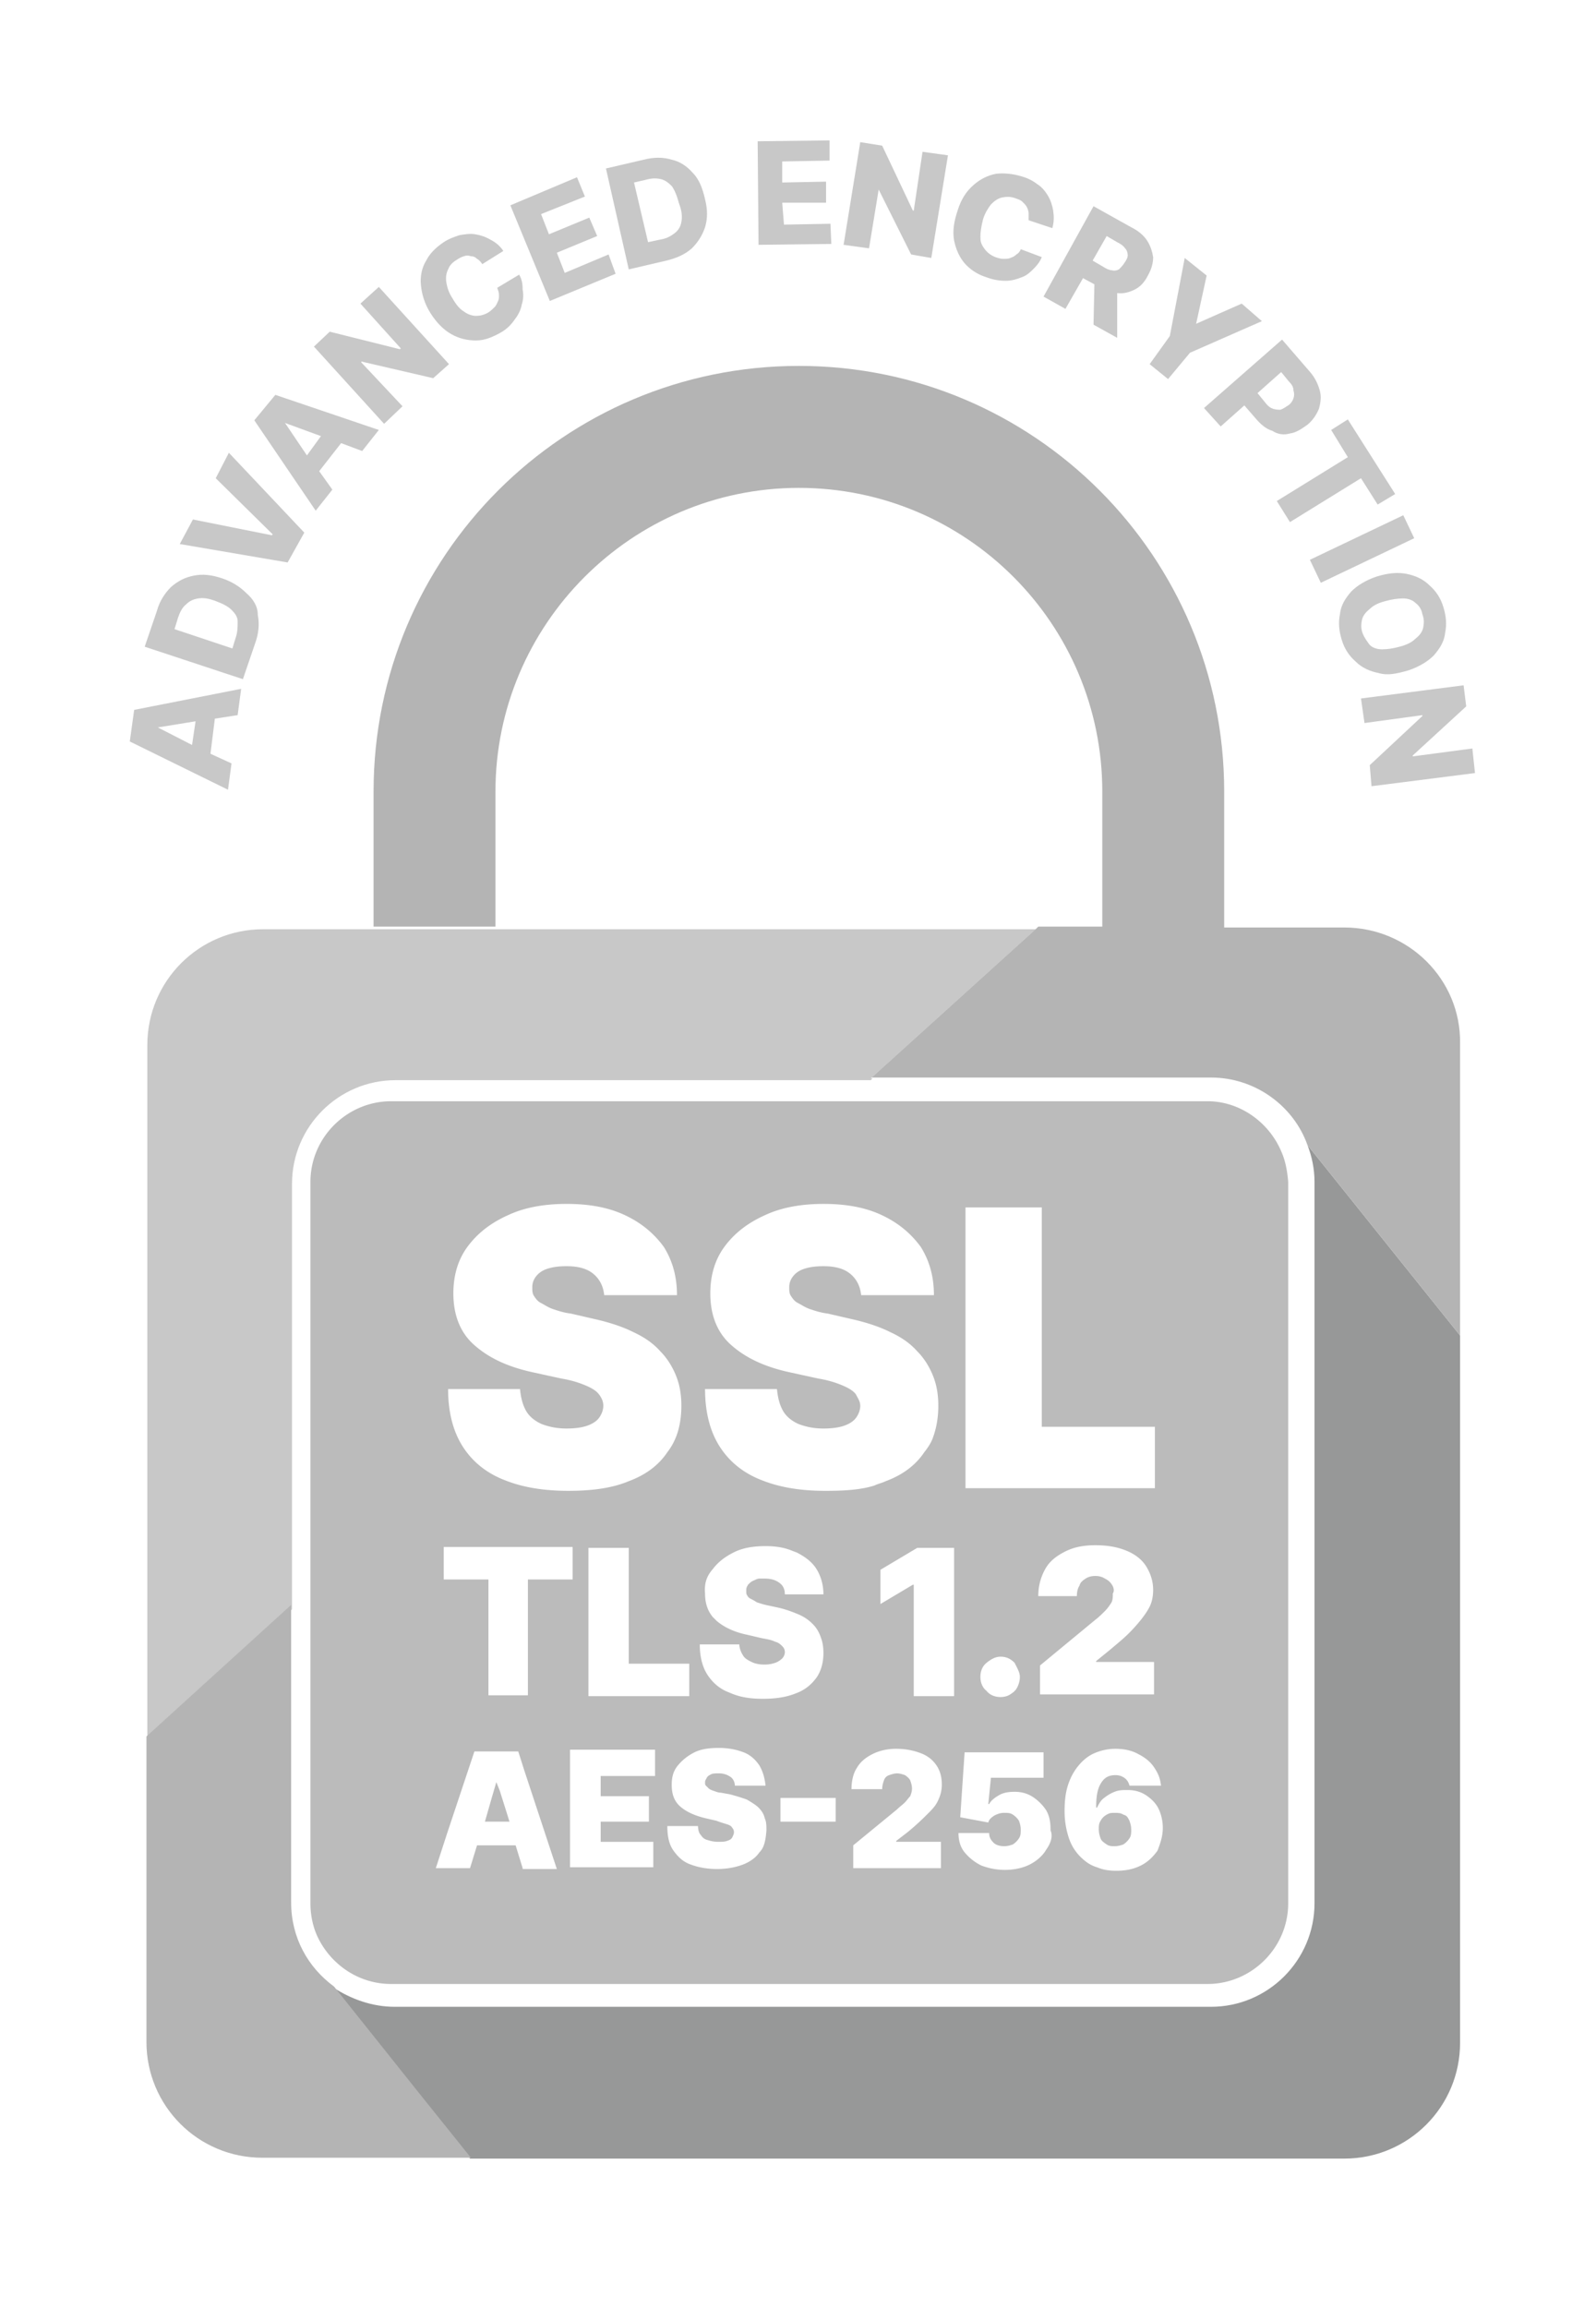
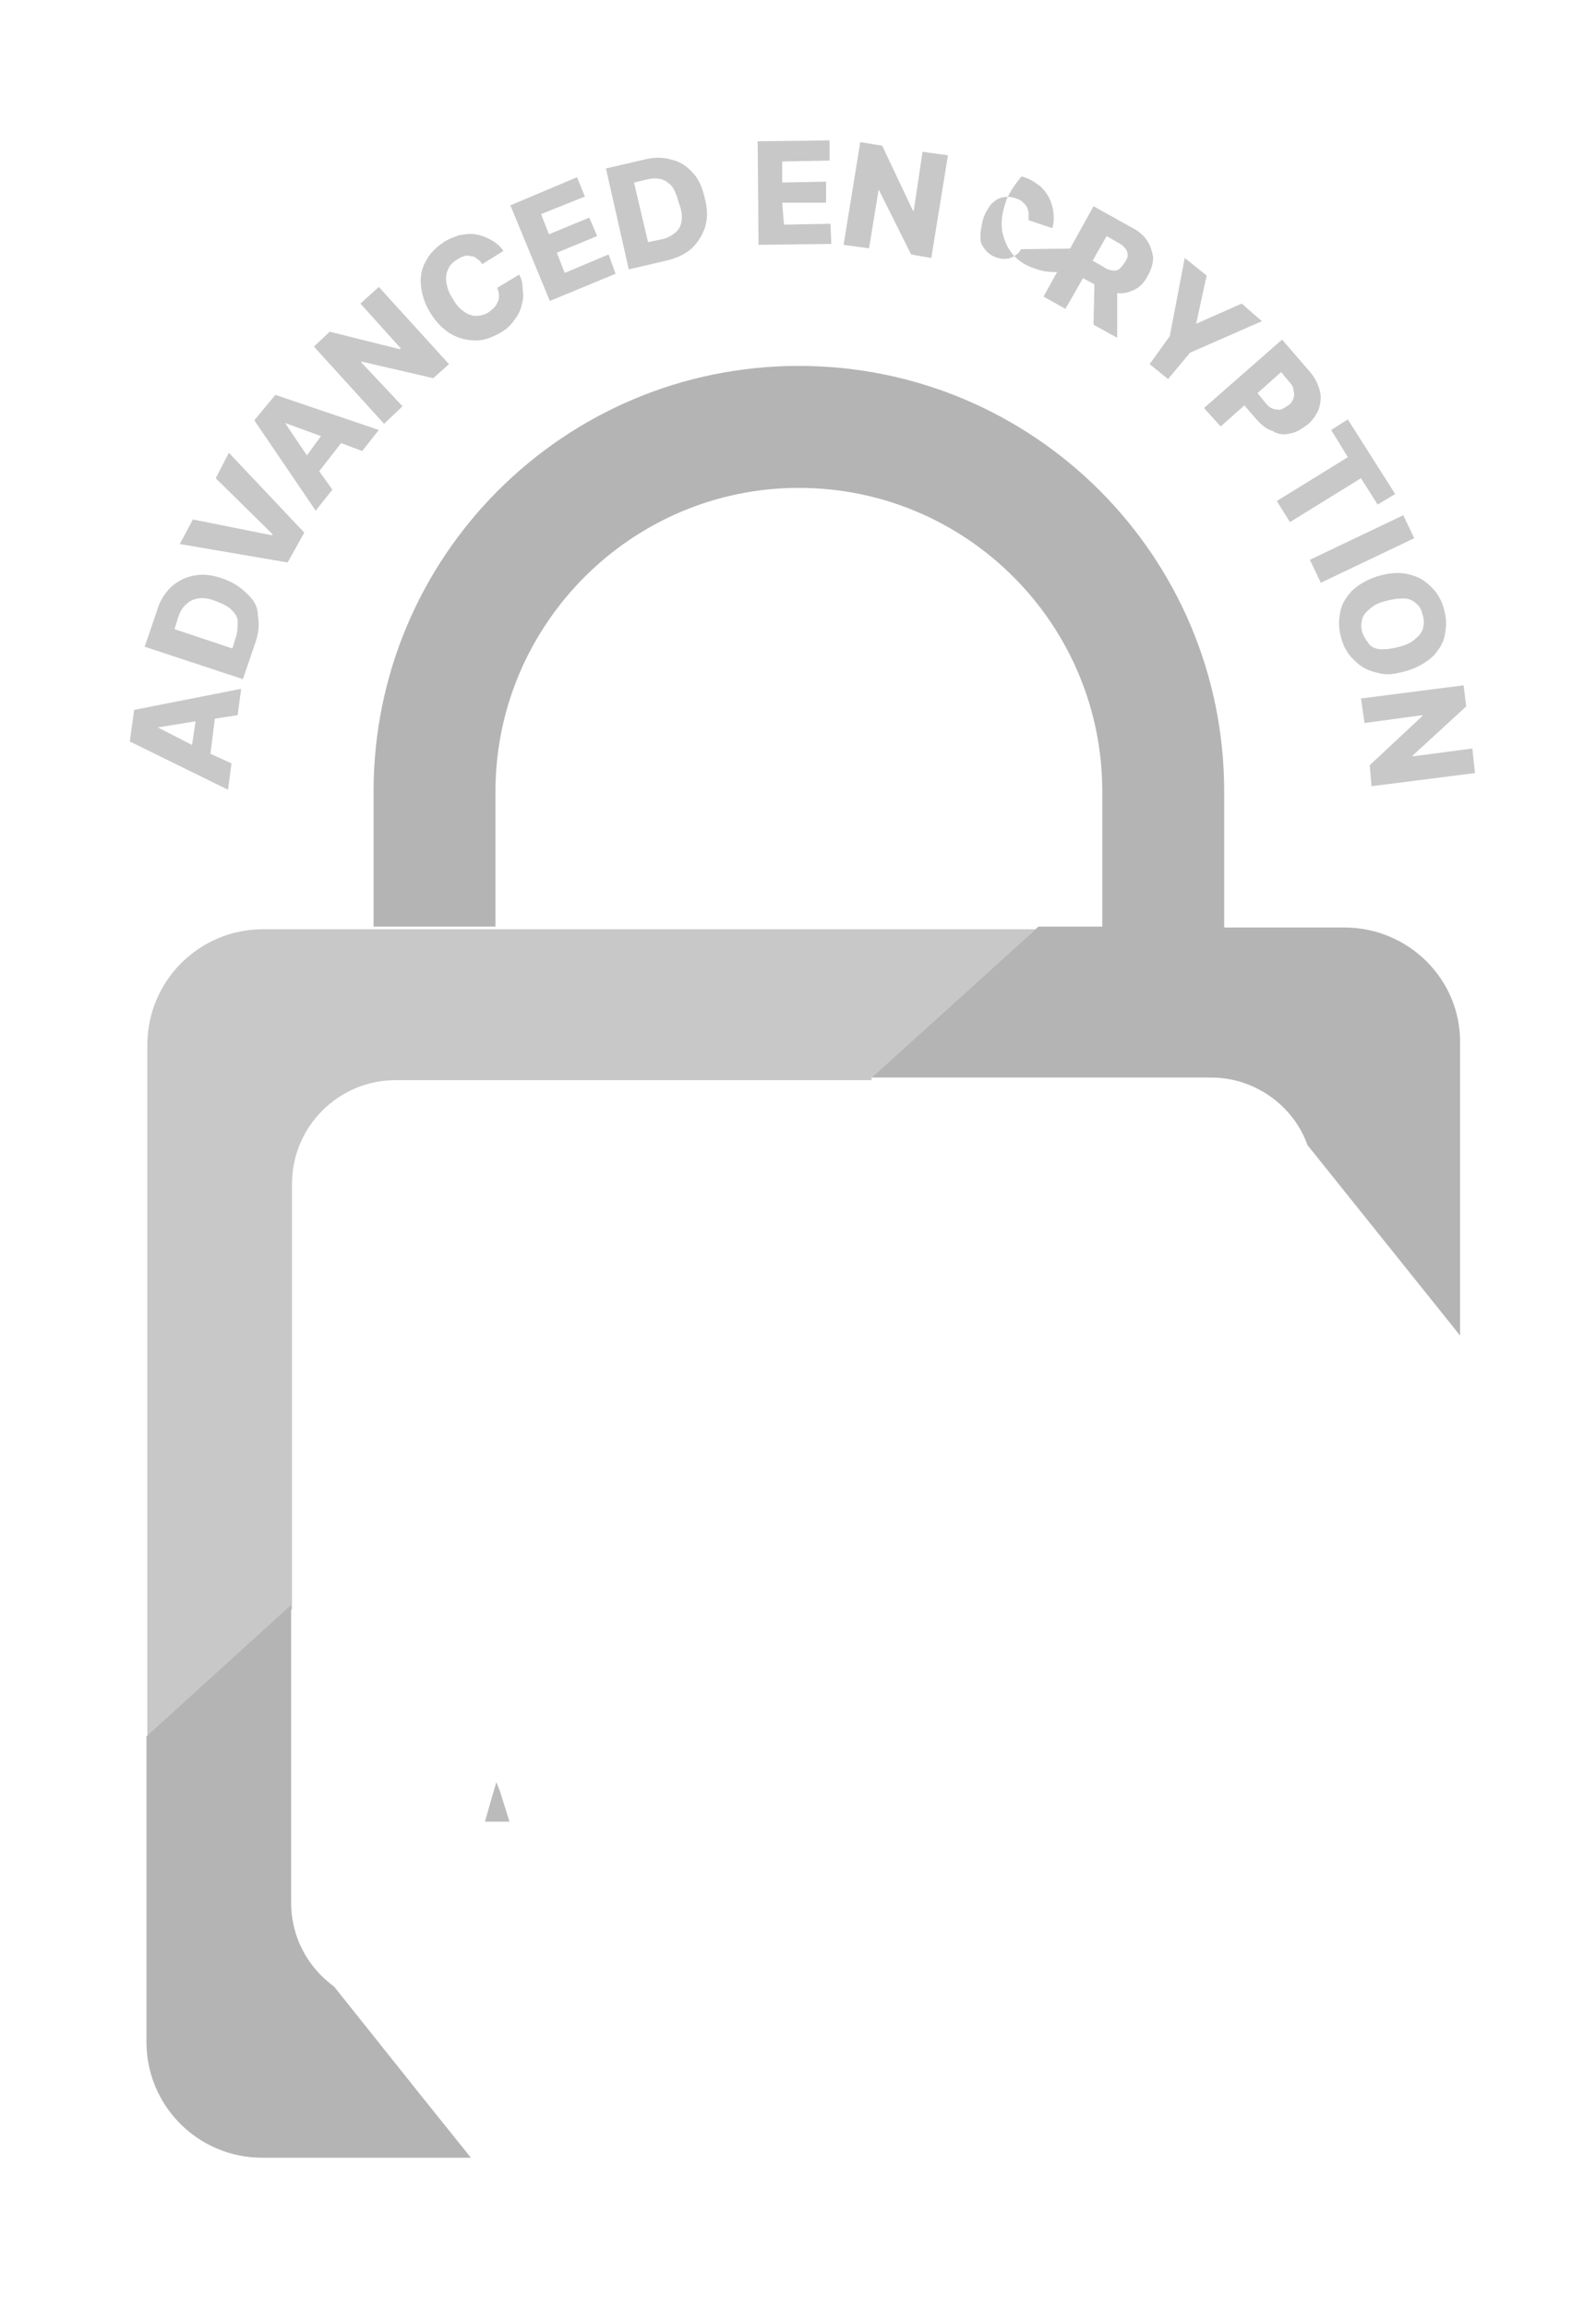
<svg xmlns="http://www.w3.org/2000/svg" xml:space="preserve" viewBox="0 0 182 263">
-   <path fill="#c8c8c8" d="M14.8 84.5 26 90l.4-3-2.4-1.1.5-4 2.6-.4.4-3-12.2 2.4zm3.2-1.6 4.3-.7-.4 2.7zm10.1-15.3c-.7-.7-1.6-1.3-2.8-1.7s-2.2-.5-3.2-.3-1.8.6-2.6 1.3c-.7.7-1.3 1.6-1.6 2.7l-1.4 4.1 11.2 3.7 1.4-4.1c.4-1.1.5-2.2.3-3.2 0-1-.5-1.8-1.3-2.5m-1.2 5-.4 1.3-6.6-2.2.4-1.3c.2-.6.5-1.2.9-1.5.4-.4.8-.6 1.4-.7s1.2 0 2 .3 1.4.6 1.8 1 .7.8.7 1.3c0 .6 0 1.2-.2 1.8m-2.3-18.1 6.5 6.4-.1.1-9-1.8-1.5 2.8 12.3 2.1 1.9-3.4-8.6-9.1zm4.4-6.6 7 10.3 1.9-2.4-1.5-2.1 2.5-3.2 2.4.9 1.9-2.4-11.8-4zm3.5.3 4.1 1.5-1.6 2.2zm8.6-13.6 4.6 5.1-.1.1-8-2-1.8 1.7 8 8.8 2.1-2-4.7-5v-.1l8.2 1.9 1.8-1.6-8-8.8zm18.1-3.3-2.5 1.5c.1.3.2.5.2.8s0 .5-.1.7-.2.5-.4.7-.4.4-.7.6c-.5.3-1 .4-1.4.4-.5 0-1-.2-1.4-.5-.5-.3-.9-.8-1.3-1.5-.4-.6-.6-1.2-.7-1.8s0-1.1.2-1.5c.2-.5.5-.8 1-1.1.3-.2.5-.3.8-.4s.5-.1.8 0c.3 0 .5.1.7.3q.3.15.6.6l2.4-1.5c-.4-.6-.9-1-1.5-1.3-.5-.3-1.1-.5-1.7-.6s-1.2 0-1.8.1c-.6.2-1.2.4-1.8.8-.9.6-1.6 1.3-2 2.1-.5.8-.7 1.8-.6 2.8s.4 2.1 1.1 3.2q1.05 1.65 2.4 2.4c.9.5 1.8.7 2.8.7s1.9-.4 2.8-.9c.7-.4 1.2-.9 1.6-1.5.4-.5.7-1.1.8-1.7.2-.6.2-1.2.1-1.7 0-.7-.1-1.2-.4-1.7m5.2-.2-.9-2.3 4.6-1.9-.9-2.1-4.6 1.9-.9-2.3 5-2-.9-2.2-7.6 3.2 4.5 10.9 7.5-3.1-.8-2.2zM79 19.7q-1.05-1.2-2.4-1.5c-1-.3-2-.3-3.2 0l-4.3 1 2.6 11.5 4.3-1c1.2-.3 2.1-.7 2.9-1.4q1.05-1.05 1.5-2.4c.3-1 .3-2 0-3.2-.3-1.3-.7-2.3-1.4-3m-1.3 5.6c-.1.6-.4 1-.8 1.3s-.9.6-1.6.7l-1.4.3-1.6-6.8 1.3-.3c.7-.2 1.2-.2 1.7-.1s.9.4 1.3.8c.3.4.6 1.1.8 1.9.4 1 .4 1.7.3 2.2m11.7.3-.2-2.5h5v-2.4l-5 .1v-2.4l5.4-.1V16l-8.2.1.1 11.8 8.3-.1-.1-2.3zm14.8-1.6h-.1l-3.5-7.4-2.5-.4-1.9 11.7 2.9.4 1.1-6.7 3.7 7.4 2.3.4 1.9-11.7-2.9-.4zm12.2 4.4c-.1.3-.3.5-.5.6-.2.2-.4.3-.7.4-.2.1-.5.1-.8.1s-.6-.1-.9-.2q-.75-.3-1.2-.9c-.45-.6-.5-.9-.5-1.4 0-.6.1-1.2.3-2 .2-.7.6-1.3.9-1.7.4-.4.8-.7 1.3-.8s1-.1 1.5.1c.3.1.6.2.8.4s.4.4.5.6.2.5.2.7v.8l2.7.9c.2-.7.2-1.3.1-2-.1-.6-.3-1.2-.6-1.7s-.7-1-1.2-1.3q-.75-.6-1.8-.9c-1-.3-2-.4-2.9-.3-1 .2-1.8.6-2.6 1.3s-1.4 1.6-1.8 2.9c-.4 1.2-.6 2.3-.4 3.4.2 1 .6 1.9 1.2 2.6s1.5 1.3 2.5 1.6c.8.3 1.5.4 2.2.4s1.3-.2 1.8-.4c.6-.2 1-.6 1.4-1s.7-.8.9-1.3zm14.4-1q-.6-.9-1.8-1.5l-4.3-2.4-5.7 10.3 2.5 1.4 2-3.5 1.3.7-.1 4.6 2.7 1.5v-5.1c.7.1 1.4-.1 2-.4s1.1-.8 1.5-1.6q.6-1.05.6-2.1c-.1-.6-.3-1.3-.7-1.9m-2.6 2.6c-.2.3-.4.5-.6.7-.2.1-.5.2-.8.1-.3 0-.7-.2-1-.4l-1.2-.7 1.6-2.8 1.2.7c.4.2.7.4.9.7.2.2.3.5.3.8s-.2.6-.4.9m13.4 4.6-5.2 2.3 1.2-5.5-2.5-2-1.7 8.9-2.3 3.2 2.1 1.7 2.5-3 8.2-3.6zm5.5 14.8c.7-.1 1.3-.5 2-1 .6-.5 1-1.1 1.3-1.8.2-.7.3-1.4.1-2.1s-.5-1.4-1.1-2.1l-3.2-3.7-8.9 7.8 1.9 2.1 2.7-2.4 1.3 1.5c.6.7 1.2 1.2 1.9 1.4.6.4 1.3.5 2 .3m-1.9-2.8c-.3-.1-.6-.3-.9-.7l-.9-1.1 2.7-2.4.9 1.1c.3.3.5.6.5 1q.15.45 0 .9c-.1.3-.3.6-.6.8s-.6.4-.9.5c-.1 0-.4 0-.8-.1m11.9 10.9 2-1.2-5.4-8.5-1.9 1.2 1.9 3.1-8.1 5 1.5 2.4 8.1-5zm-7.728 6.297 10.652-5.078 1.247 2.618-10.651 5.078zM160.6 76.4c1.2-.4 2.2-1 2.9-1.7.7-.8 1.2-1.6 1.3-2.6.2-1 .1-1.9-.2-2.9s-.8-1.8-1.6-2.5c-.7-.7-1.6-1.1-2.6-1.3s-2.1-.1-3.4.3c-1.2.4-2.2 1-2.9 1.7-.7.8-1.2 1.6-1.3 2.6-.2 1-.1 1.9.2 2.9s.8 1.8 1.6 2.5c.7.7 1.6 1.1 2.6 1.3 1 .3 2 .1 3.4-.3m-5.2-4.2c-.2-.5-.2-1-.1-1.5s.4-.9.9-1.3q.6-.6 1.8-.9c.7-.2 1.4-.3 2-.3s1.1.2 1.4.5c.4.3.7.7.8 1.3.2.5.2 1 .1 1.5s-.4.9-.9 1.3q-.6.6-1.8.9c-.7.2-1.4.3-2 .3s-1.1-.2-1.4-.5c-.3-.4-.6-.8-.8-1.3m12.5 13.1-6.8.9v-.1l6.1-5.6-.3-2.4-11.7 1.5.4 2.8 6.6-.9v.1l-6 5.6.2 2.4 11.8-1.5zm-49.8 20.6-18.8 17h.2l-.2.2H45.1c-6.5 0-11.8 5.3-11.8 11.8v48.5l-.1.1v-.5l-16.4 14.9v-78.8c0-7.3 5.9-13.2 13.2-13.2z" />
-   <path fill="#bbb" d="M128.1 206.8c-.3-.2-.6-.2-1-.2-.3 0-.5 0-.7.1s-.4.2-.6.4-.3.4-.4.6-.1.5-.1.8c0 .4.1.7.2 1s.4.5.7.7.6.2.9.2c.4 0 .7-.1 1-.2.3-.2.5-.4.7-.7s.2-.6.2-1-.1-.7-.2-1c-.2-.4-.3-.6-.7-.7" />
-   <path fill="#bbb" d="M146.1 131.2c-1.4-3.3-4.7-5.7-8.4-5.7H44.6c-5 0-9.2 4.1-9.2 9.2v82.2c0 1.4.3 2.8.9 4 1.5 3 4.6 5.2 8.3 5.2h93.1c5 0 9.2-4.1 9.2-9.2v-82.2c-.1-1.2-.3-2.4-.8-3.5m-36 6.4h8.7v25h12.9v7h-21.6zm16.7 43c-.2-.3-.4-.5-.8-.7-.3-.2-.7-.3-1.1-.3s-.8.1-1.1.3-.6.4-.7.8q-.3.45-.3 1.2h-4.4c0-1.2.3-2.2.8-3.1s1.3-1.5 2.3-2 2.1-.7 3.4-.7c1.4 0 2.5.2 3.5.6s1.8 1 2.3 1.8.8 1.7.8 2.7c0 .6-.1 1.3-.4 1.9q-.45.9-1.5 2.1c-1.05 1.2-1.7 1.7-3 2.8l-1.6 1.3v.1h6.6v3.7h-13v-3.3l6.3-5.2c.4-.3.8-.7 1.1-1s.5-.6.7-.9.2-.7.2-1.1c.2-.3.1-.7-.1-1m-10.5 10.5q0 .6-.3 1.2c-.2.4-.5.6-.8.8s-.7.3-1.1.3c-.6 0-1.2-.2-1.6-.7-.5-.4-.7-1-.7-1.6s.2-1.2.7-1.6 1-.7 1.6-.7 1.1.2 1.6.7c.3.6.6 1.1.6 1.6m-18.7-32.2c-.3-.4-.8-.7-1.5-1s-1.6-.6-2.8-.8l-3.2-.7c-2.8-.6-5-1.6-6.7-3.1-1.6-1.4-2.4-3.4-2.4-5.9 0-2 .5-3.8 1.6-5.3s2.6-2.7 4.6-3.6c1.9-.9 4.2-1.3 6.7-1.3 2.6 0 4.8.4 6.7 1.3s3.3 2.1 4.4 3.6c1 1.6 1.5 3.4 1.5 5.5h-8.3q-.15-1.5-1.2-2.4c-.7-.6-1.7-.9-3.1-.9-.9 0-1.6.1-2.2.3s-1 .5-1.3.9-.4.8-.4 1.2 0 .7.2 1 .4.6.8.8.8.5 1.4.7 1.2.4 2 .5l2.6.6q2.7.6 4.5 1.5c1.3.6 2.3 1.3 3.1 2.2.8.8 1.4 1.8 1.8 2.8s.6 2.1.6 3.4q0 1.95-.6 3.6c-.2.6-.6 1.2-1 1.7-1 1.5-2.5 2.6-4.4 3.3-.4.2-.9.3-1.3.5-1.6.5-3.5.6-5.6.6q-4.2 0-7.2-1.2c-2.1-.8-3.7-2.1-4.8-3.8s-1.7-3.9-1.7-6.6h8.2c.1 1 .3 1.8.7 2.5s1.1 1.2 1.8 1.5c.8.3 1.7.5 2.8.5.9 0 1.7-.1 2.3-.3s1.1-.5 1.4-.9.5-.9.5-1.4-.3-.9-.5-1.3m-16.3 19.9c.6-.8 1.4-1.4 2.4-1.9s2.2-.7 3.6-.7c1.3 0 2.3.2 3.2.6.1 0 .2.1.3.1 1 .5 1.8 1.1 2.3 1.9s.8 1.8.8 2.9h-4.4c0-.6-.2-1-.6-1.3s-.9-.5-1.7-.5h-.6c-.2 0-.4.1-.6.2-.3.1-.5.3-.7.5-.1.2-.2.3-.2.6v.1c0 .2 0 .4.1.5.1.2.2.3.4.4s.4.2.7.4c.3.1.6.2 1 .3l1.4.3c.9.2 1.7.5 2.4.8a5 5 0 0 1 1.6 1.1q.6.6.9 1.5.3.75.3 1.8c0 1.1-.3 2.1-.8 2.8-.6.8-1.3 1.4-2.4 1.8-1 .4-2.2.6-3.7.6s-2.7-.2-3.8-.7c-1.1-.4-1.9-1.1-2.5-2s-.9-2.1-.9-3.5h4.5v-.1c0 .5.2 1 .4 1.3.2.4.6.6 1 .8q.6.3 1.5.3c.5 0 .9-.1 1.2-.2s.6-.3.8-.5.3-.5.3-.7c0-.3-.1-.5-.3-.7s-.4-.4-.8-.5c-.4-.2-.9-.3-1.5-.4l-1.7-.4c-1.5-.3-2.7-.9-3.5-1.6l-.4-.4q-.9-1.05-.9-2.7c-.1-1.2.2-2 .9-2.8m-2.7 10.8v3.7H67.1v-16.9h4.6v13.2zm-10.3-30.7c-.3-.4-.8-.7-1.5-1s-1.6-.6-2.8-.8l-3.2-.7c-2.8-.6-5-1.6-6.7-3.1-1.6-1.4-2.4-3.4-2.4-5.9 0-2 .5-3.8 1.6-5.3s2.6-2.7 4.6-3.6c1.9-.9 4.2-1.3 6.7-1.3 2.6 0 4.8.4 6.7 1.3s3.3 2.1 4.4 3.6c1 1.6 1.5 3.4 1.5 5.5h-8.3q-.15-1.5-1.2-2.4c-.7-.6-1.7-.9-3.1-.9-.9 0-1.6.1-2.2.3s-1 .5-1.3.9-.4.8-.4 1.2 0 .7.2 1 .4.6.8.8.8.5 1.4.7 1.2.4 2 .5l2.6.6q2.7.6 4.5 1.5c1.3.6 2.3 1.3 3.1 2.2.8.8 1.4 1.8 1.8 2.8s.6 2.1.6 3.4c0 2.1-.5 3.9-1.6 5.3-1 1.5-2.5 2.6-4.4 3.3-1.9.8-4.2 1.1-6.9 1.1q-4.2 0-7.2-1.2c-2.1-.8-3.7-2.1-4.8-3.8s-1.7-3.9-1.7-6.6h8.2c.1 1 .3 1.8.7 2.5s1.1 1.2 1.8 1.5c.8.3 1.7.5 2.8.5.9 0 1.7-.1 2.3-.3s1.1-.5 1.4-.9.5-.9.5-1.4-.2-.9-.5-1.3m-17.7 17.4h14.7v3.7h-5.1v13.2h-4.5V180h-5.1zm9 36.6-.8-2.6h-4.4l-.8 2.6h-3.9l1.3-4 3.1-9.3h5l.7 2.2 3.7 11.2h-3.9zm15-10.5h-6.1v2.3H74v2.9h-5.5v2.3h6v2.9H65v-13.4h9.7v3zm12 8.7c-.4.6-1.1 1.1-1.9 1.4s-1.8.5-2.9.5c-1.2 0-2.2-.2-3-.5-.9-.3-1.5-.9-2-1.6s-.7-1.6-.7-2.8h3.5c0 .4.1.8.3 1 .2.3.4.5.8.6.3.1.7.2 1.2.2.4 0 .7 0 1-.1s.5-.2.6-.4.2-.4.2-.6-.1-.4-.2-.5c-.1-.2-.3-.3-.6-.4s-.7-.2-1.2-.4l-1.3-.3c-1.2-.3-2.1-.7-2.8-1.3s-1-1.4-1-2.5c0-.9.2-1.6.7-2.2s1.1-1.1 1.9-1.5 1.8-.5 2.8-.5c1.1 0 2 .2 2.8.5s1.4.9 1.8 1.5c.4.7.6 1.4.7 2.3h-3.5c0-.4-.2-.8-.5-1s-.7-.4-1.3-.4c-.4 0-.7 0-.9.1s-.4.2-.5.4-.2.3-.2.5 0 .3.1.4l.3.3q.15.15.6.3c.3.1.5.2.8.2l1.1.2c.7.2 1.4.4 1.9.6.5.3 1 .6 1.3.9s.6.7.7 1.2c.2.4.2.9.2 1.4-.1 1.3-.3 2-.8 2.5m8.7-3.5H89v-2.7h6.3zm12 2.3v3h-10v-2.6l5-4.1c.3-.3.6-.5.9-.8.2-.2.4-.5.6-.7.1-.3.2-.5.2-.9 0-.3-.1-.6-.2-.9q-.15-.3-.6-.6c-.3-.1-.6-.2-.9-.2s-.6.1-.9.2-.5.3-.6.6-.2.6-.2 1h-3.5c0-.9.2-1.8.6-2.4.4-.7 1-1.2 1.8-1.6q1.2-.6 2.7-.6c1.1 0 2 .2 2.8.5s1.4.8 1.8 1.4.6 1.3.6 2.2q0 .75-.3 1.5c-.3.75-.6 1.1-1.2 1.7s-1.3 1.3-2.4 2.2l-1.3 1v.1zm1.5-16.6h-4.6v-12.7h-.1l-3.7 2.2v-3.9l4.2-2.5h4.2zm10.5 17.5c-.4.7-1.1 1.3-1.9 1.7s-1.8.6-2.8.6-1.9-.2-2.7-.5c-.8-.4-1.4-.9-1.9-1.5s-.7-1.4-.7-2.2h3.5c0 .5.2.8.5 1.1s.8.4 1.2.4.7-.1 1-.2c.3-.2.5-.4.7-.7s.2-.6.2-1-.1-.7-.2-1c-.2-.3-.4-.5-.7-.7s-.6-.2-1-.2-.7.1-1.1.3c-.3.2-.6.4-.7.8l-3.2-.6.5-7.4h9v2.9h-6l-.3 3h.1c.2-.4.6-.7 1.1-1s1.1-.4 1.8-.4q1.2 0 2.1.6t1.5 1.5c.4.7.5 1.4.5 2.3.3.7 0 1.5-.5 2.2m12.7.1c-.5.7-1.1 1.3-1.9 1.7s-1.7.6-2.8.6c-.8 0-1.5-.1-2.2-.4-.7-.2-1.3-.6-1.9-1.2-.5-.5-1-1.2-1.3-2.1s-.5-1.9-.5-3.1c0-1.1.1-2.1.4-3s.7-1.6 1.2-2.2 1.1-1.1 1.8-1.4 1.5-.5 2.4-.5c1 0 1.9.2 2.6.6q1.2.6 1.8 1.5c.6.9.7 1.4.8 2.1h-3.6q-.15-.6-.6-.9c-.3-.2-.6-.3-1-.3-.8 0-1.3.3-1.7 1s-.5 1.6-.5 2.7h.1c.2-.4.4-.8.8-1.1s.7-.5 1.2-.7.9-.2 1.5-.2q1.2 0 2.1.6c.6.4 1.1.9 1.4 1.5s.5 1.4.5 2.2c0 1-.3 1.8-.6 2.6" />
+   <path fill="#c8c8c8" d="M14.8 84.5 26 90l.4-3-2.4-1.1.5-4 2.6-.4.4-3-12.2 2.4zm3.2-1.6 4.3-.7-.4 2.7zm10.1-15.3c-.7-.7-1.6-1.3-2.8-1.7s-2.2-.5-3.2-.3-1.8.6-2.6 1.3c-.7.7-1.3 1.6-1.6 2.7l-1.4 4.1 11.2 3.7 1.4-4.1c.4-1.1.5-2.2.3-3.2 0-1-.5-1.8-1.3-2.5m-1.2 5-.4 1.3-6.6-2.2.4-1.3c.2-.6.5-1.2.9-1.5.4-.4.8-.6 1.4-.7s1.2 0 2 .3 1.4.6 1.8 1 .7.8.7 1.3c0 .6 0 1.2-.2 1.8m-2.3-18.1 6.5 6.4-.1.1-9-1.8-1.5 2.8 12.3 2.1 1.9-3.4-8.6-9.1zm4.4-6.6 7 10.3 1.9-2.4-1.5-2.1 2.5-3.2 2.4.9 1.9-2.4-11.8-4zm3.5.3 4.1 1.5-1.6 2.2zm8.6-13.6 4.6 5.1-.1.1-8-2-1.8 1.7 8 8.8 2.1-2-4.7-5v-.1l8.2 1.9 1.8-1.6-8-8.8zm18.1-3.3-2.5 1.5c.1.3.2.5.2.8s0 .5-.1.7-.2.5-.4.7-.4.4-.7.6c-.5.3-1 .4-1.4.4-.5 0-1-.2-1.4-.5-.5-.3-.9-.8-1.3-1.5-.4-.6-.6-1.2-.7-1.8s0-1.1.2-1.5c.2-.5.5-.8 1-1.1.3-.2.5-.3.8-.4s.5-.1.8 0c.3 0 .5.1.7.3q.3.15.6.6l2.4-1.5c-.4-.6-.9-1-1.5-1.3-.5-.3-1.1-.5-1.7-.6s-1.2 0-1.8.1c-.6.2-1.2.4-1.8.8-.9.6-1.6 1.3-2 2.1-.5.8-.7 1.8-.6 2.8s.4 2.1 1.1 3.2q1.05 1.65 2.4 2.4c.9.5 1.8.7 2.8.7s1.9-.4 2.8-.9c.7-.4 1.2-.9 1.6-1.5.4-.5.7-1.1.8-1.7.2-.6.2-1.2.1-1.7 0-.7-.1-1.2-.4-1.7m5.2-.2-.9-2.3 4.6-1.9-.9-2.1-4.6 1.9-.9-2.3 5-2-.9-2.2-7.6 3.2 4.5 10.9 7.5-3.1-.8-2.2zM79 19.7q-1.05-1.2-2.4-1.5c-1-.3-2-.3-3.2 0l-4.3 1 2.6 11.5 4.3-1c1.2-.3 2.1-.7 2.9-1.4q1.05-1.05 1.5-2.4c.3-1 .3-2 0-3.2-.3-1.3-.7-2.3-1.4-3m-1.3 5.6c-.1.6-.4 1-.8 1.3s-.9.6-1.6.7l-1.4.3-1.6-6.8 1.3-.3c.7-.2 1.2-.2 1.7-.1s.9.4 1.3.8c.3.4.6 1.1.8 1.9.4 1 .4 1.7.3 2.2m11.7.3-.2-2.5h5v-2.4l-5 .1v-2.4l5.4-.1V16l-8.2.1.1 11.8 8.3-.1-.1-2.3zm14.8-1.6h-.1l-3.5-7.4-2.5-.4-1.9 11.7 2.9.4 1.1-6.7 3.7 7.4 2.3.4 1.9-11.7-2.9-.4zm12.2 4.4c-.1.3-.3.5-.5.6-.2.2-.4.3-.7.4-.2.1-.5.1-.8.1s-.6-.1-.9-.2q-.75-.3-1.2-.9c-.45-.6-.5-.9-.5-1.4 0-.6.1-1.2.3-2 .2-.7.6-1.3.9-1.7.4-.4.8-.7 1.3-.8s1-.1 1.5.1c.3.1.6.2.8.4s.4.4.5.6.2.5.2.7v.8l2.7.9c.2-.7.2-1.3.1-2-.1-.6-.3-1.2-.6-1.7s-.7-1-1.2-1.3q-.75-.6-1.8-.9s-1.4 1.6-1.8 2.9c-.4 1.2-.6 2.3-.4 3.4.2 1 .6 1.9 1.2 2.6s1.5 1.3 2.5 1.6c.8.3 1.5.4 2.2.4s1.3-.2 1.8-.4c.6-.2 1-.6 1.4-1s.7-.8.9-1.3zm14.4-1q-.6-.9-1.8-1.5l-4.3-2.4-5.7 10.3 2.5 1.4 2-3.5 1.3.7-.1 4.6 2.7 1.5v-5.1c.7.1 1.4-.1 2-.4s1.1-.8 1.5-1.6q.6-1.05.6-2.1c-.1-.6-.3-1.3-.7-1.9m-2.6 2.6c-.2.3-.4.5-.6.7-.2.1-.5.2-.8.1-.3 0-.7-.2-1-.4l-1.2-.7 1.6-2.8 1.2.7c.4.2.7.4.9.7.2.2.3.5.3.8s-.2.6-.4.9m13.4 4.6-5.2 2.3 1.2-5.5-2.5-2-1.7 8.9-2.3 3.2 2.1 1.7 2.5-3 8.2-3.6zm5.5 14.8c.7-.1 1.3-.5 2-1 .6-.5 1-1.1 1.3-1.8.2-.7.3-1.4.1-2.1s-.5-1.4-1.1-2.1l-3.2-3.7-8.9 7.8 1.9 2.1 2.7-2.4 1.3 1.5c.6.7 1.2 1.2 1.9 1.4.6.4 1.3.5 2 .3m-1.9-2.8c-.3-.1-.6-.3-.9-.7l-.9-1.1 2.7-2.4.9 1.1c.3.3.5.6.5 1q.15.45 0 .9c-.1.3-.3.6-.6.8s-.6.4-.9.5c-.1 0-.4 0-.8-.1m11.9 10.9 2-1.2-5.4-8.5-1.9 1.2 1.9 3.1-8.1 5 1.5 2.4 8.1-5zm-7.728 6.297 10.652-5.078 1.247 2.618-10.651 5.078zM160.6 76.4c1.2-.4 2.2-1 2.9-1.7.7-.8 1.2-1.6 1.3-2.6.2-1 .1-1.9-.2-2.9s-.8-1.8-1.6-2.5c-.7-.7-1.6-1.1-2.6-1.3s-2.1-.1-3.4.3c-1.2.4-2.2 1-2.9 1.7-.7.8-1.2 1.6-1.3 2.6-.2 1-.1 1.9.2 2.9s.8 1.8 1.6 2.5c.7.7 1.6 1.1 2.6 1.3 1 .3 2 .1 3.4-.3m-5.2-4.2c-.2-.5-.2-1-.1-1.5s.4-.9.9-1.3q.6-.6 1.8-.9c.7-.2 1.4-.3 2-.3s1.1.2 1.4.5c.4.3.7.7.8 1.3.2.5.2 1 .1 1.5s-.4.9-.9 1.3q-.6.6-1.8.9c-.7.2-1.4.3-2 .3s-1.1-.2-1.4-.5c-.3-.4-.6-.8-.8-1.3m12.5 13.1-6.8.9v-.1l6.1-5.6-.3-2.4-11.7 1.5.4 2.8 6.6-.9v.1l-6 5.6.2 2.4 11.8-1.5zm-49.8 20.6-18.8 17h.2l-.2.2H45.1c-6.5 0-11.8 5.3-11.8 11.8v48.5l-.1.1v-.5l-16.4 14.9v-78.8c0-7.3 5.9-13.2 13.2-13.2z" />
  <path fill="#bbb" d="m56.6 203.1-.5 1.7-.8 2.8h2.8l-1.1-3.5z" />
-   <path fill="#979898" d="M45 228.7h93.1c6.5 0 11.8-5.3 11.8-11.8v-82.2c0-1.5-.3-2.9-.8-4.2l17.4 21.7v80.6c0 7.3-5.9 13.2-13.2 13.2H53.6l-5.7-7.1-9.9-12.4c2 1.3 4.4 2.2 7 2.2" />
  <path fill="#b4b4b4" d="M153.3 105.7h-13.7V90.2c0-26.8-21.7-48.5-48.5-48.5S42.6 63.4 42.6 90.2v15.4h13.9V90.2c0-19 15.5-34.6 34.6-34.6s34.6 15.5 34.6 34.6v15.4h-7.3l-.2.2-18.8 17h38.7c5 0 9.4 3.2 11 7.7l17.4 21.7v-33.3c.1-7.3-5.9-13.2-13.2-13.2M38.1 226.4c-3-2.2-4.9-5.6-4.9-9.6v-33.9l-16.4 14.9-.1.1v34.8c0 7.3 5.9 13.2 13.2 13.2h23.8l-5.7-7.1z" />
</svg>